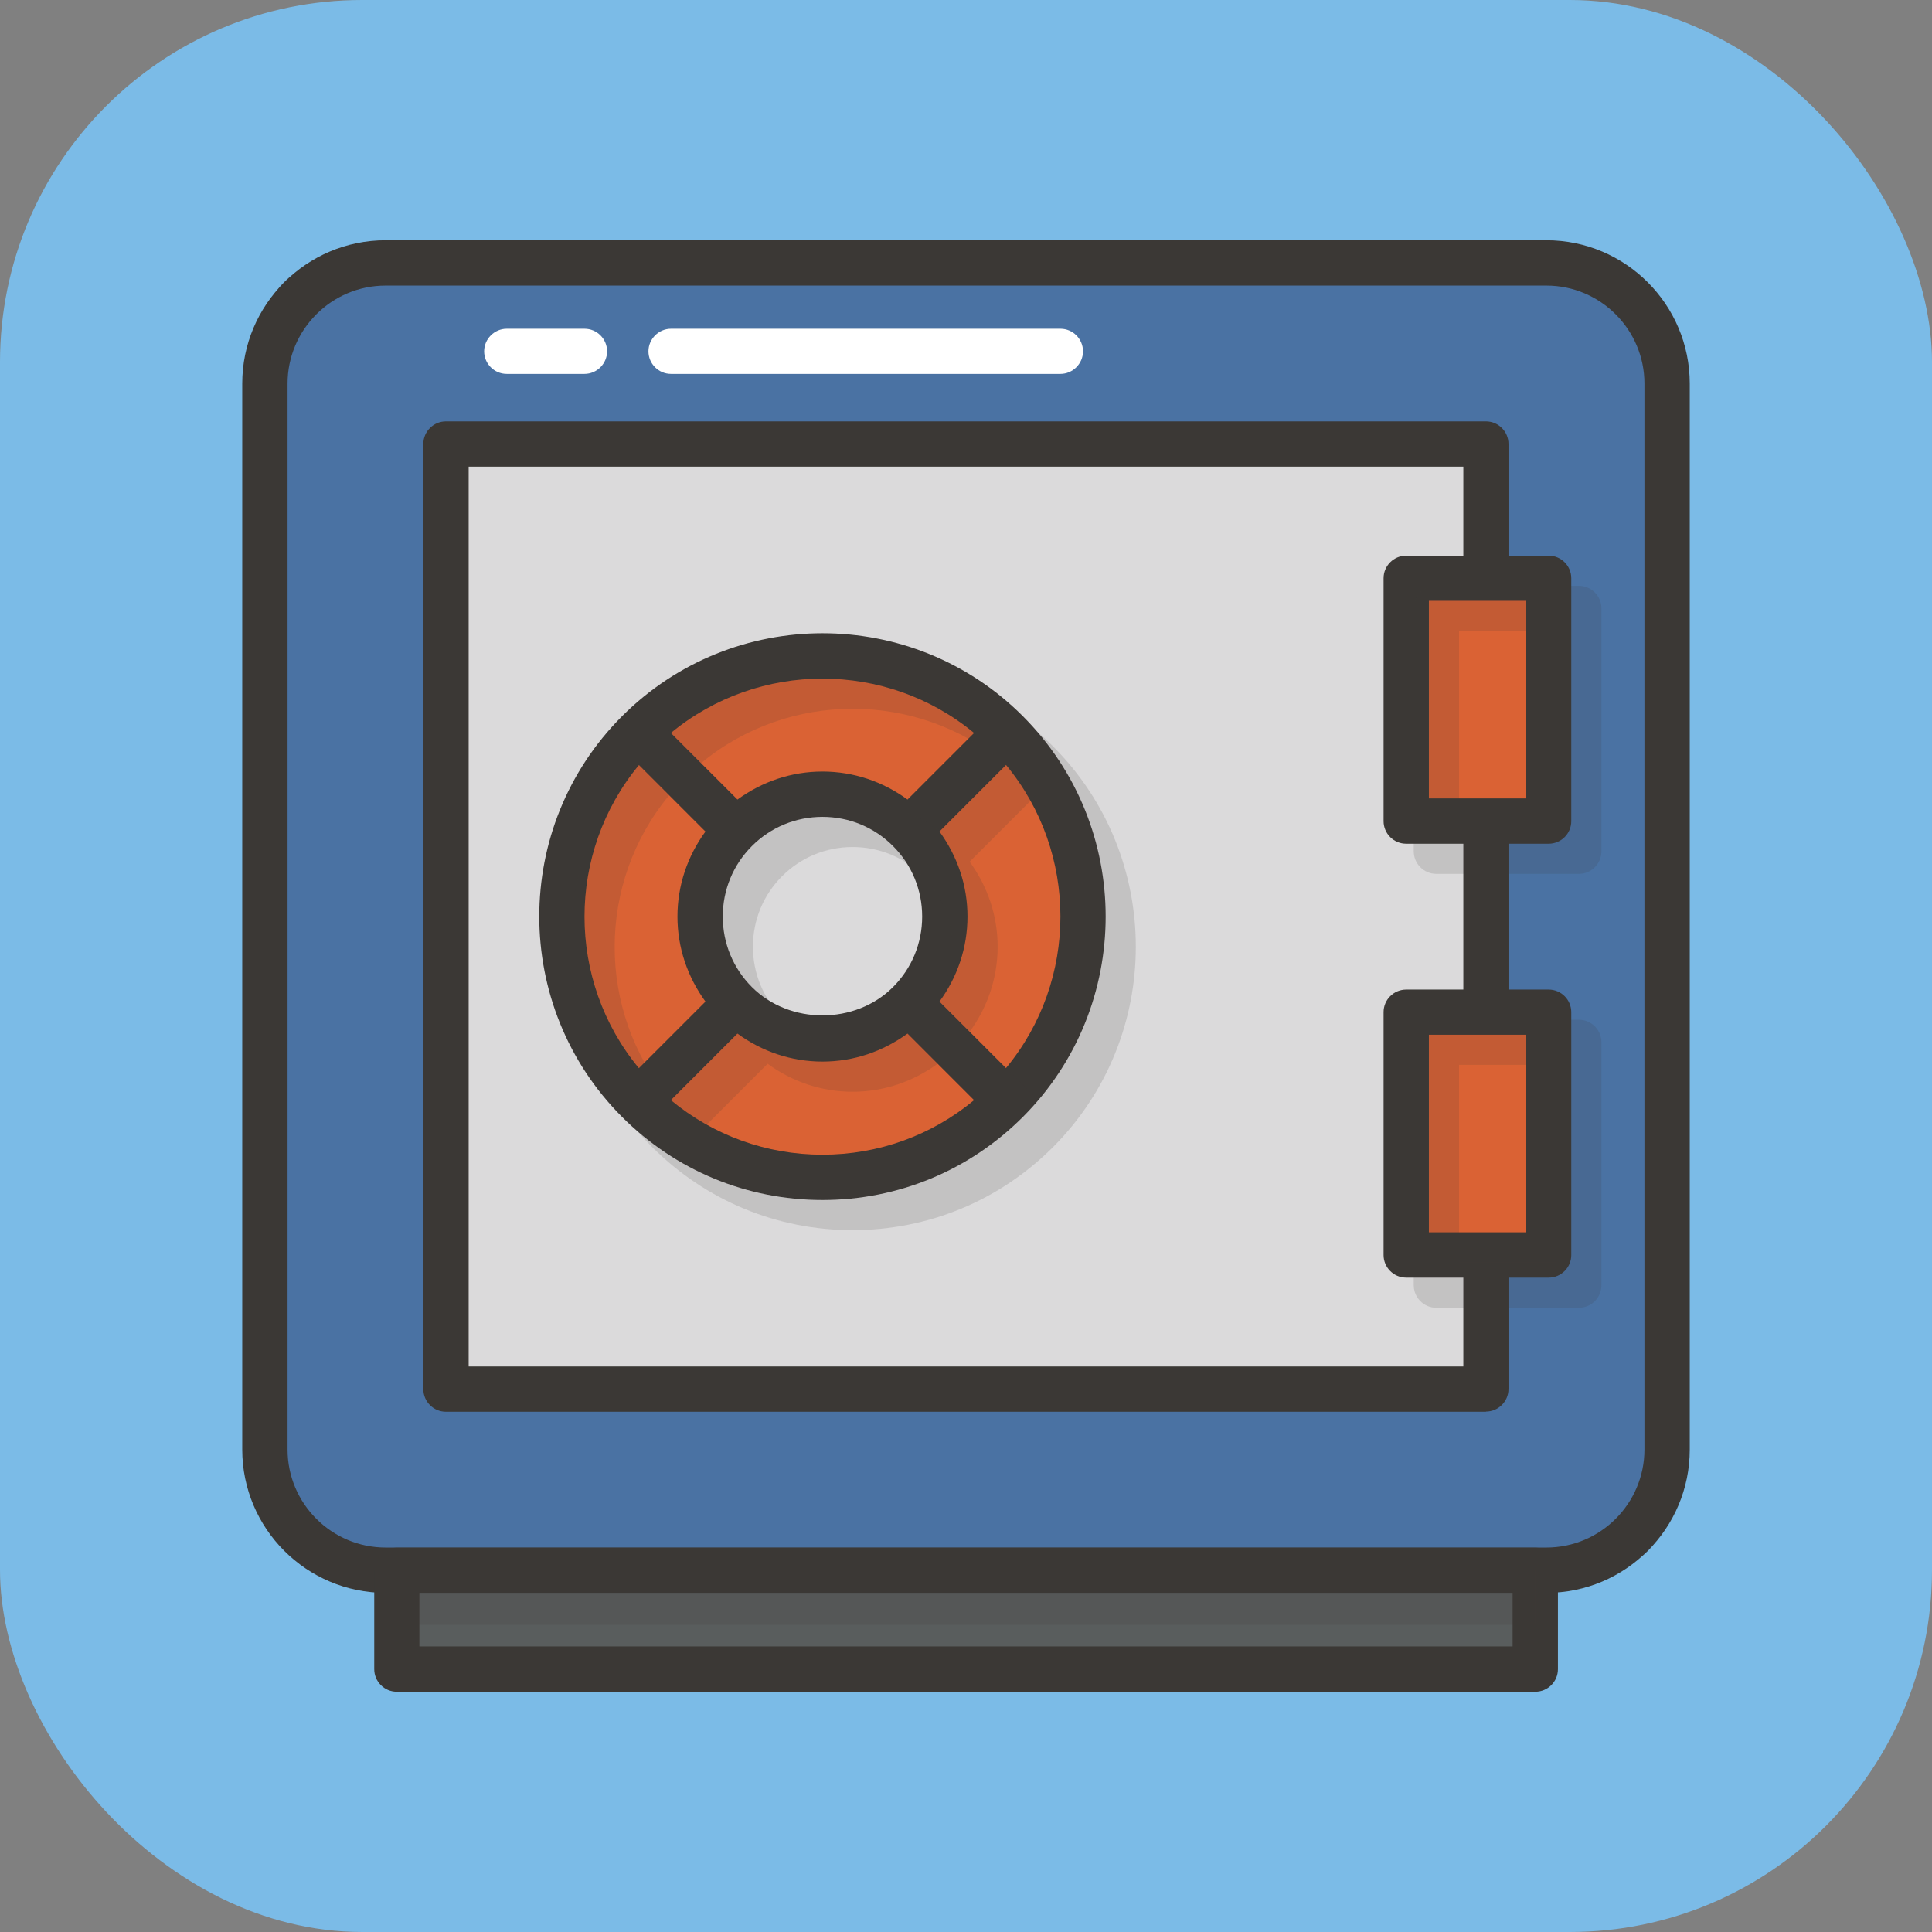
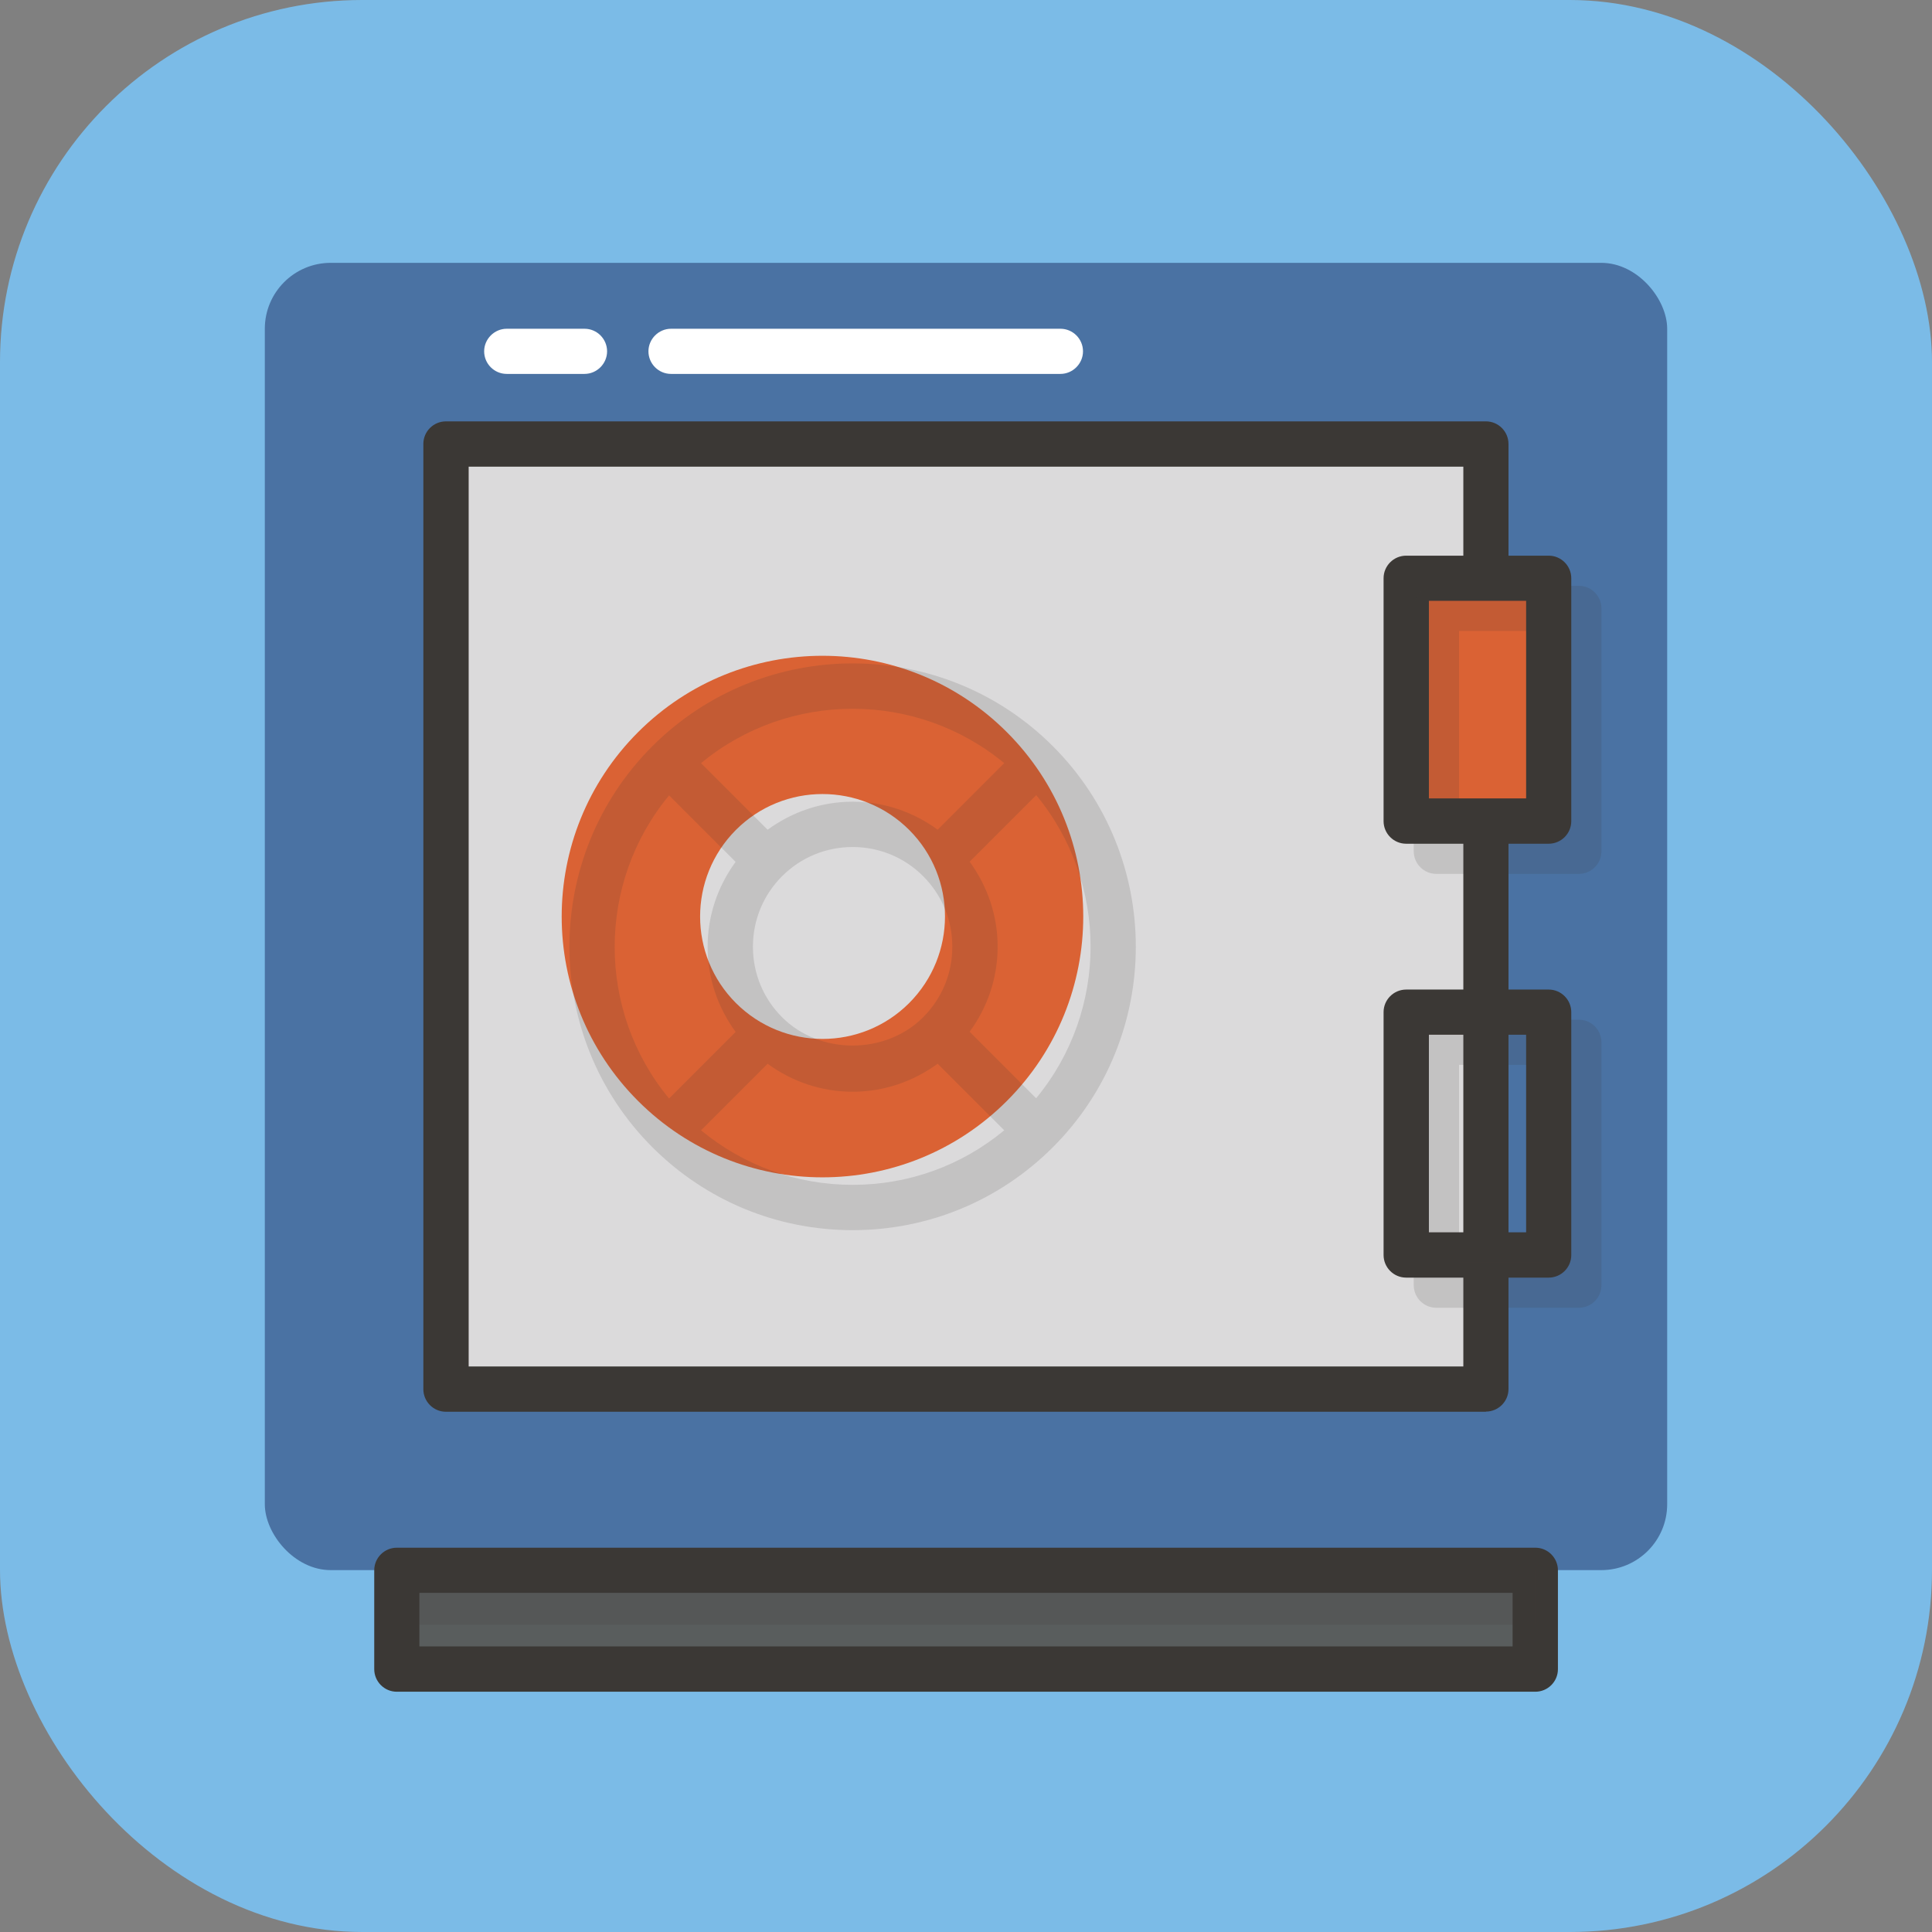
<svg xmlns="http://www.w3.org/2000/svg" id="Calque_2" data-name="Calque 2" viewBox="0 0 117.24 117.24">
  <rect x="0" y="0" width="117.24" height="117.24" fill="#808080" stroke="none" />
  <defs>
    <style>
      .cls-1 {
        fill: #3b3835;
      }

      .cls-1, .cls-2, .cls-3, .cls-4, .cls-5, .cls-6, .cls-7 {
        stroke-width: 0px;
      }

      .cls-8 {
        opacity: .15;
      }

      .cls-2 {
        fill: #da6234;
      }

      .cls-3 {
        fill: #fff;
      }

      .cls-4 {
        fill: #595d5d;
      }

      .cls-5 {
        fill: #dbdadb;
      }

      .cls-6 {
        fill: #7bbbe7;
      }

      .cls-7 {
        fill: #4a72a3;
      }
    </style>
  </defs>
  <g id="Calque_1-2" data-name="Calque 1">
    <rect class="cls-6" y="0" width="117.24" height="117.24" rx="21.98" ry="21.98" />
    <rect class="cls-7" x="16.07" y="15.95" width="85.1" height="79.33" rx="4" ry="4" />
-     <path class="cls-1" d="M93.84,96.66H23.4c-4.8,0-8.7-3.9-8.7-8.7V23.28c0-4.8,3.9-8.7,8.7-8.7h70.44c4.8,0,8.7,3.9,8.7,8.7v64.68c0,4.8-3.9,8.7-8.7,8.7ZM23.4,17.33c-3.28,0-5.95,2.67-5.95,5.95v64.68c0,3.28,2.67,5.95,5.95,5.95h70.44c3.28,0,5.95-2.67,5.95-5.95V23.28c0-3.28-2.67-5.95-5.95-5.95H23.4Z" />
    <rect class="cls-5" x="29.95" y="24.06" width="57.35" height="63.11" transform="translate(114.24 -3) rotate(90)" />
    <path class="cls-1" d="M90.18,85.67H27.06c-.76,0-1.37-.62-1.37-1.37V26.94c0-.76.62-1.37,1.37-1.37h63.11c.76,0,1.37.62,1.37,1.37v57.35c0,.76-.62,1.37-1.37,1.37ZM28.44,82.92h60.36V28.32H28.44v54.6Z" />
    <rect class="cls-4" x="24.08" y="95.29" width="69.09" height="6" />
    <path class="cls-1" d="M93.17,102.66H24.08c-.76,0-1.37-.62-1.37-1.37v-6c0-.76.62-1.37,1.37-1.37h69.09c.76,0,1.37.62,1.37,1.37v6c0,.76-.62,1.37-1.37,1.37ZM25.45,99.91h66.34v-3.25H25.45v3.25Z" />
    <rect class="cls-2" x="85.33" y="35.09" width="8.65" height="14.73" />
    <path class="cls-1" d="M93.98,51.2h-8.65c-.76,0-1.37-.62-1.37-1.37v-14.74c0-.76.62-1.37,1.37-1.37h8.65c.76,0,1.37.62,1.37,1.37v14.74c0,.76-.62,1.37-1.37,1.37ZM86.71,48.45h5.9v-11.99h-5.9v11.99Z" />
-     <rect class="cls-2" x="85.33" y="61.42" width="8.65" height="14.73" />
    <path class="cls-1" d="M93.98,77.53h-8.65c-.76,0-1.37-.62-1.37-1.37v-14.74c0-.76.62-1.37,1.37-1.37h8.65c.76,0,1.37.62,1.37,1.37v14.74c0,.76-.62,1.37-1.37,1.37ZM86.71,74.78h5.9v-11.99h-5.9v11.99Z" />
    <g class="cls-8">
      <path class="cls-1" d="M95.81,53.03h-8.65c-.76,0-1.37-.62-1.37-1.37v-14.74c0-.76.62-1.37,1.37-1.37h8.65c.76,0,1.37.62,1.37,1.37v14.74c0,.76-.62,1.37-1.37,1.37ZM88.54,50.28h5.9v-11.99h-5.9v11.99Z" />
    </g>
    <g class="cls-8">
      <path class="cls-1" d="M95.81,79.36h-8.65c-.76,0-1.37-.62-1.37-1.37v-14.74c0-.76.62-1.37,1.37-1.37h8.65c.76,0,1.37.62,1.37,1.37v14.74c0,.76-.62,1.37-1.37,1.37ZM88.54,76.61h5.9v-11.99h-5.9v11.99Z" />
    </g>
    <path class="cls-2" d="M61.1,44.43c-6.18-6.18-16.2-6.18-22.38,0s-6.18,16.2,0,22.38,16.2,6.18,22.38,0,6.18-16.2,0-22.38ZM44.66,60.87c-2.9-2.9-2.9-7.6,0-10.51,2.9-2.9,7.6-2.9,10.51,0,2.9,2.9,2.9,7.6,0,10.51-2.9,2.9-7.6,2.9-10.51,0Z" />
-     <path class="cls-1" d="M62.07,67.78c6.7-6.71,6.7-17.61,0-24.32-6.7-6.71-17.61-6.71-24.32,0-6.7,6.7-6.7,17.61,0,24.32,3.25,3.25,7.57,5.04,12.16,5.04s8.91-1.79,12.16-5.04c0,0,0,0,0,0,0,0,0,0,0,0ZM45.63,59.9c-1.14-1.14-1.77-2.66-1.77-4.28s.63-3.14,1.77-4.28c1.14-1.14,2.66-1.77,4.28-1.77s3.14.63,4.28,1.77c1.14,1.14,1.77,2.66,1.77,4.28s-.63,3.14-1.77,4.28c-2.29,2.29-6.27,2.29-8.56,0ZM61.05,64.82l-4.04-4.04c1.09-1.49,1.7-3.27,1.7-5.16s-.61-3.66-1.7-5.16l4.04-4.04c4.4,5.32,4.4,13.07,0,18.39ZM59.11,44.48l-4.04,4.04c-1.49-1.09-3.27-1.7-5.16-1.7s-3.66.61-5.16,1.7l-4.04-4.04c2.66-2.2,5.93-3.3,9.2-3.3s6.54,1.1,9.2,3.3ZM38.77,46.42l4.04,4.04c-1.09,1.49-1.7,3.27-1.7,5.16s.61,3.66,1.7,5.16l-4.04,4.04c-4.4-5.32-4.4-13.07,0-18.39ZM40.71,66.76l4.04-4.04c1.49,1.09,3.27,1.7,5.16,1.7s3.66-.61,5.16-1.7l4.04,4.04c-2.58,2.14-5.8,3.31-9.2,3.31s-6.61-1.17-9.2-3.31Z" />
    <g class="cls-8">
      <path class="cls-1" d="M63.9,69.61c6.7-6.71,6.7-17.61,0-24.32-6.7-6.71-17.61-6.71-24.32,0-6.7,6.7-6.7,17.61,0,24.32,3.25,3.25,7.57,5.04,12.16,5.04s8.91-1.79,12.16-5.04c0,0,0,0,0,0,0,0,0,0,0,0ZM47.46,61.73c-1.14-1.14-1.77-2.66-1.77-4.28s.63-3.14,1.77-4.28c1.14-1.14,2.66-1.77,4.28-1.77s3.14.63,4.28,1.77c1.14,1.14,1.77,2.66,1.77,4.28s-.63,3.14-1.77,4.28c-2.29,2.29-6.27,2.29-8.56,0ZM62.88,66.65l-4.04-4.04c1.09-1.49,1.7-3.27,1.7-5.16s-.61-3.66-1.7-5.16l4.04-4.04c4.4,5.32,4.4,13.07,0,18.39ZM60.94,46.31l-4.04,4.04c-1.49-1.09-3.27-1.7-5.16-1.7s-3.66.61-5.16,1.7l-4.04-4.04c2.66-2.2,5.93-3.3,9.2-3.3s6.54,1.1,9.2,3.3ZM40.6,48.26l4.04,4.04c-1.09,1.49-1.7,3.27-1.7,5.16s.61,3.66,1.7,5.16l-4.04,4.04c-4.4-5.32-4.4-13.07,0-18.39ZM42.54,68.59l4.04-4.04c1.49,1.09,3.27,1.7,5.16,1.7s3.66-.61,5.16-1.7l4.04,4.04c-2.58,2.14-5.8,3.31-9.2,3.31s-6.61-1.17-9.2-3.31Z" />
    </g>
    <g class="cls-8">
      <rect class="cls-1" x="24.08" y="95.29" width="69.09" height="3.31" />
    </g>
    <g>
      <path class="cls-3" d="M64.35,22.69h-23.63c-.76,0-1.37-.62-1.37-1.37s.62-1.37,1.37-1.37h23.63c.76,0,1.37.62,1.37,1.37s-.62,1.37-1.37,1.37Z" />
      <path class="cls-3" d="M35.47,22.69h-4.72c-.76,0-1.37-.62-1.37-1.37s.62-1.37,1.37-1.37h4.72c.76,0,1.37.62,1.37,1.37s-.62,1.37-1.37,1.37Z" />
    </g>
  </g>
</svg>